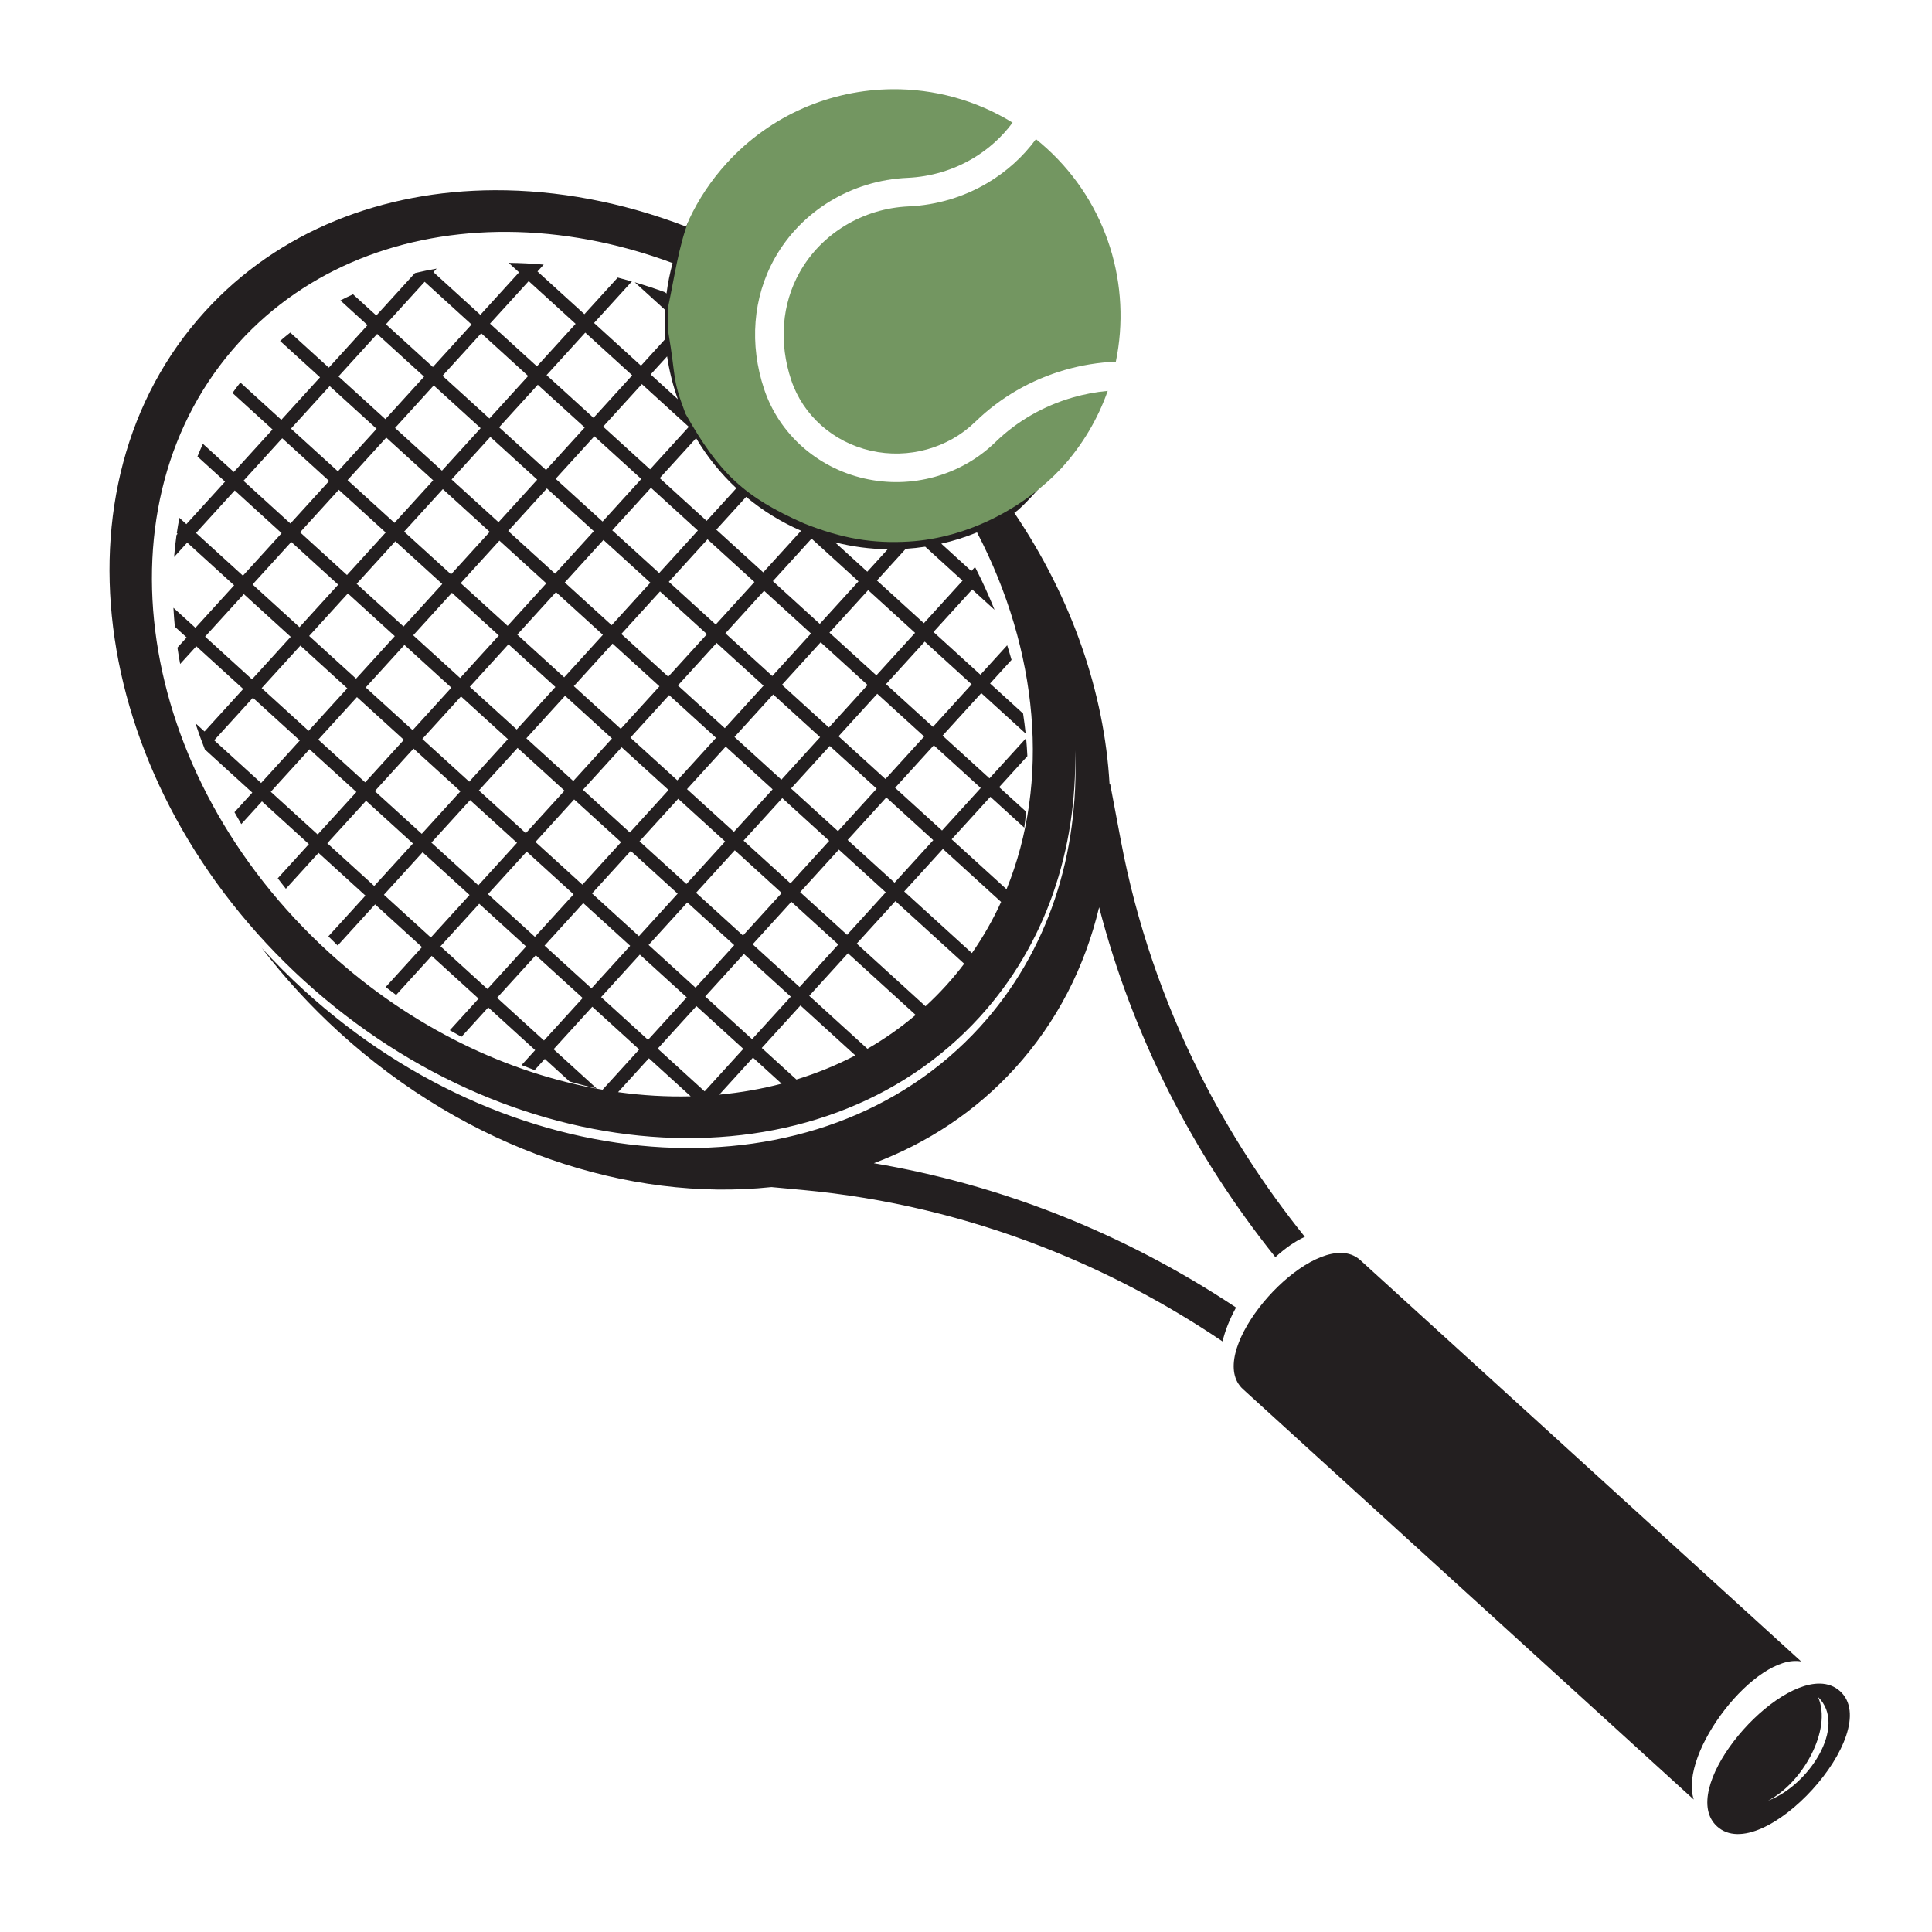
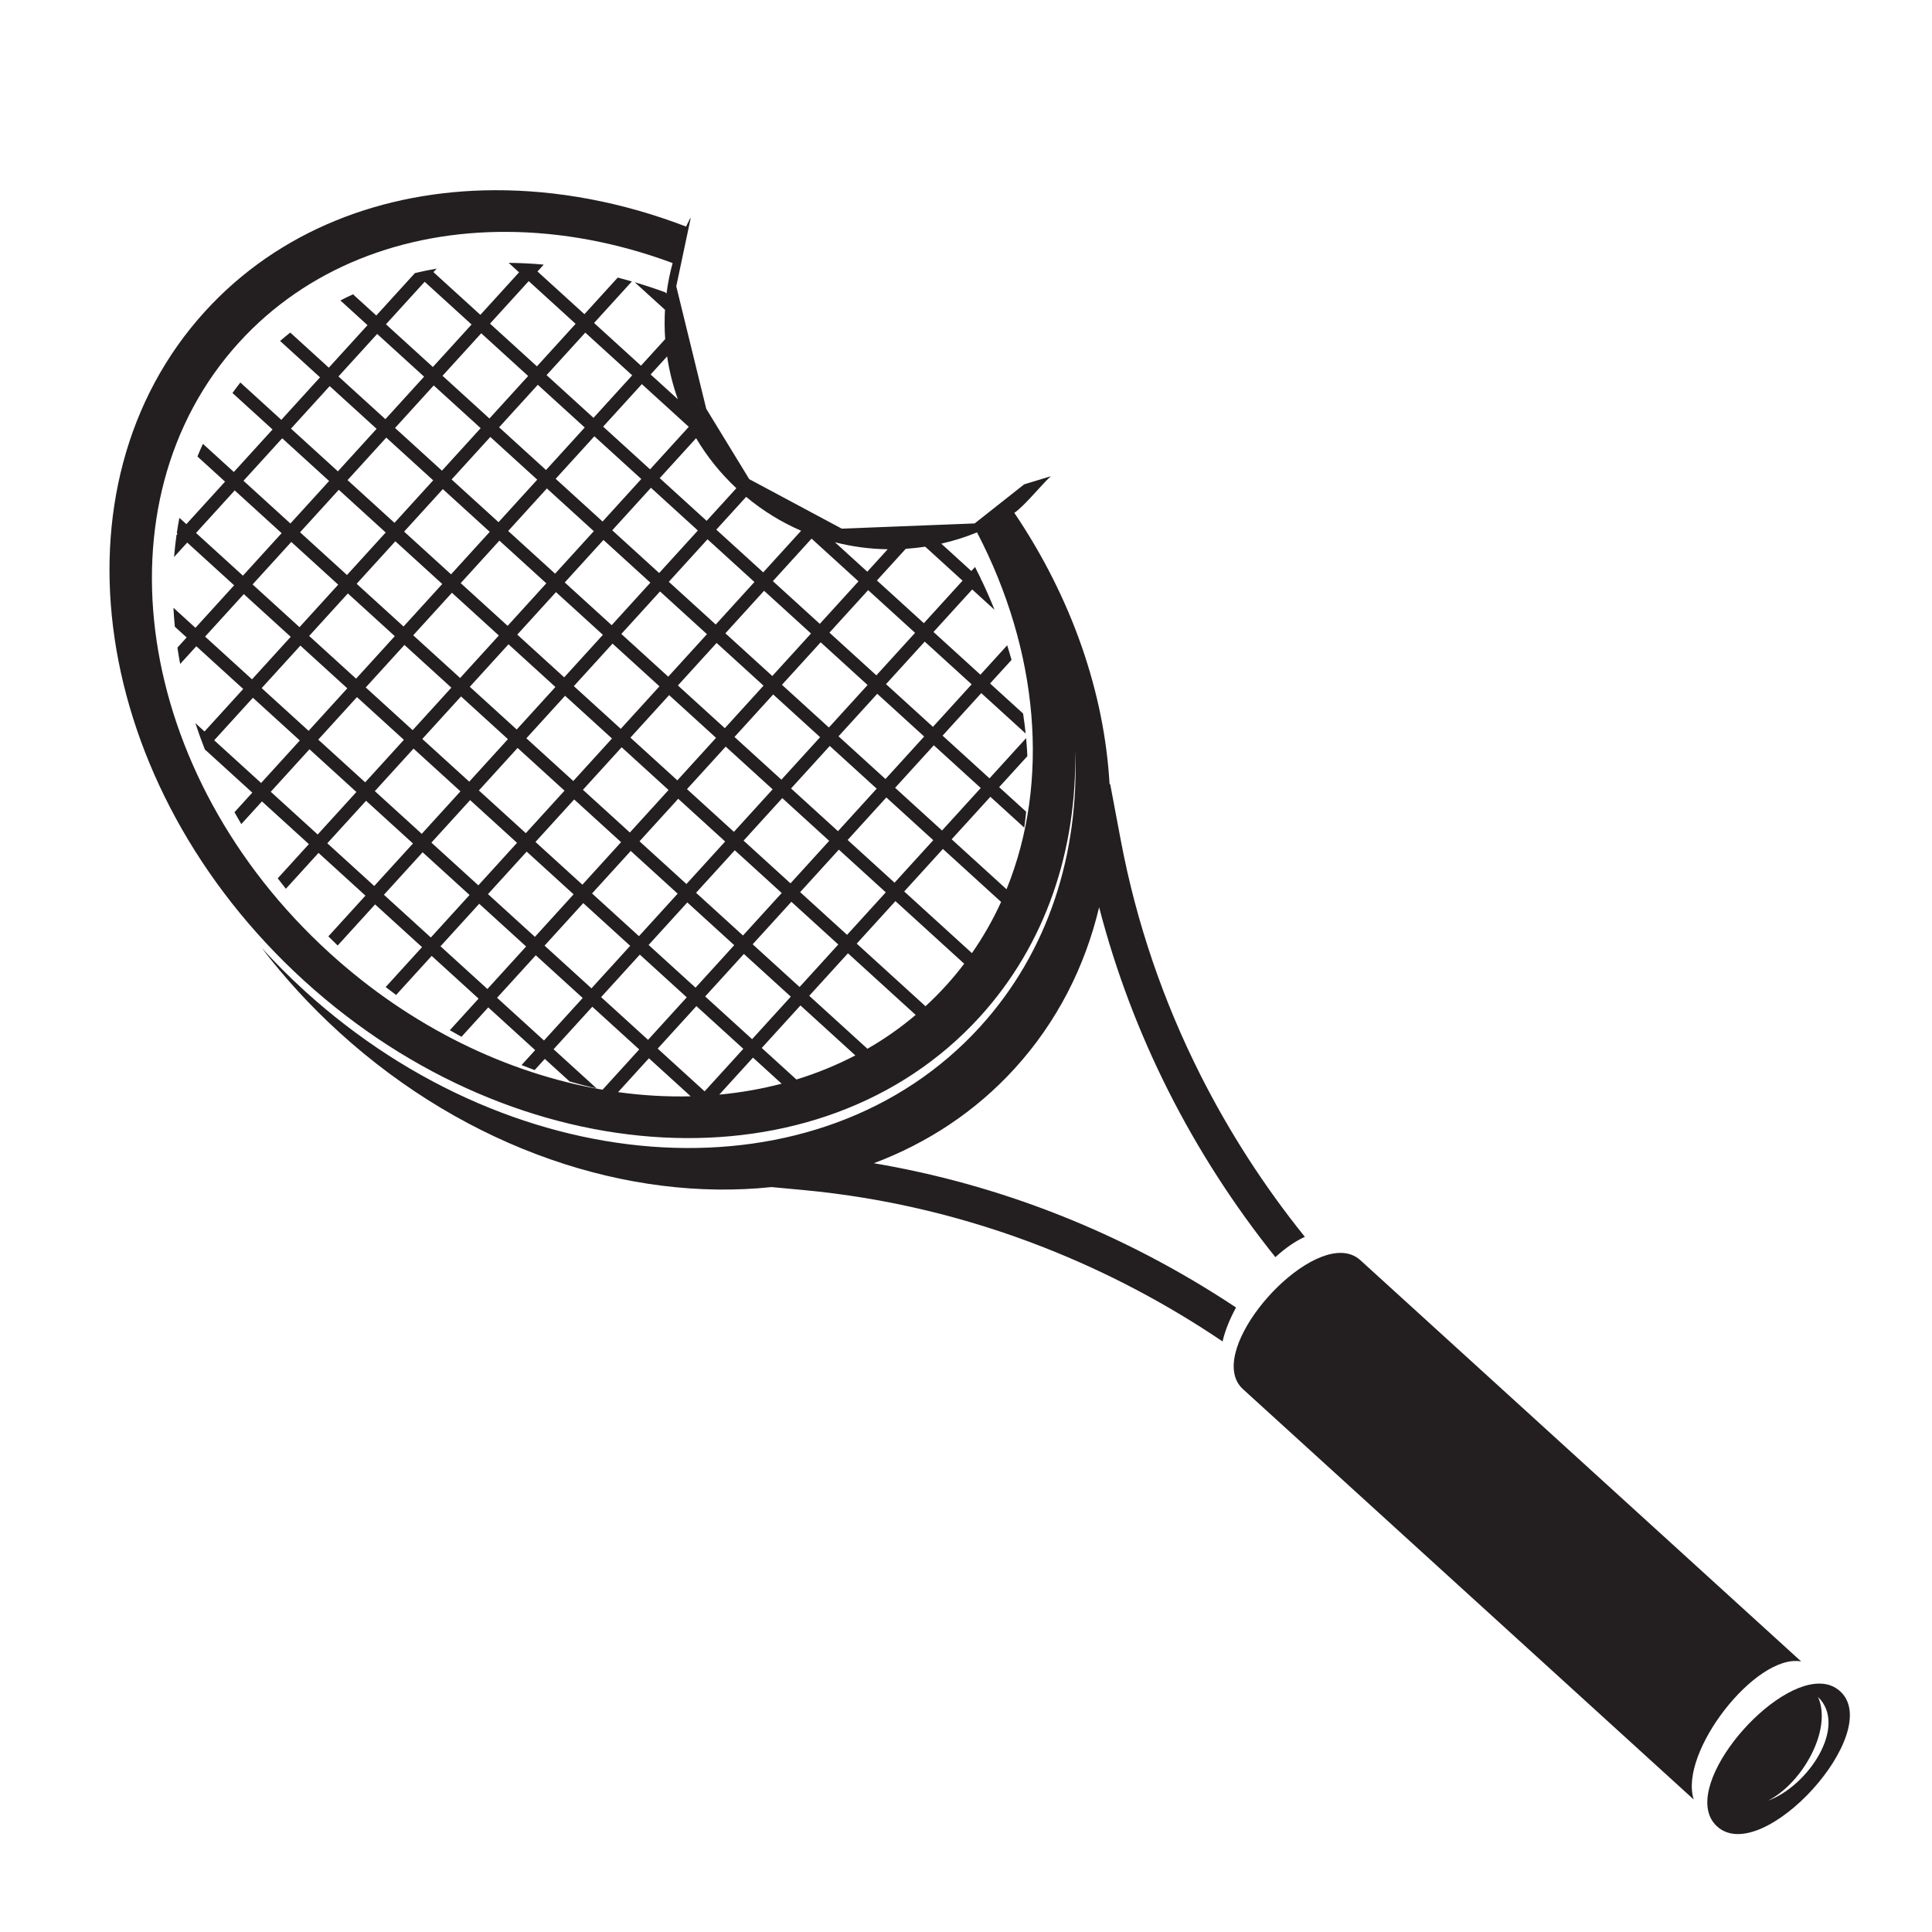
<svg xmlns="http://www.w3.org/2000/svg" xmlns:ns1="http://sodipodi.sourceforge.net/DTD/sodipodi-0.dtd" xmlns:ns2="http://www.inkscape.org/namespaces/inkscape" version="1.1" id="svg2666" xml:space="preserve" width="880" height="880" viewBox="0 0 880 880" ns1:docname="tennis-racket-remix.svg" ns2:version="0.91 r13725">
  <defs id="defs2670">
    <clipPath clipPathUnits="userSpaceOnUse" id="clipPath2682">
      <path d="M 0,660 H 660 V 0 H 0 Z" id="path2680" ns2:connector-curvature="0" />
    </clipPath>
  </defs>
  <ns1:namedview pagecolor="#ffffff" bordercolor="#666666" borderopacity="1" objecttolerance="10" gridtolerance="10" guidetolerance="10" ns2:pageopacity="0" ns2:pageshadow="2" ns2:window-width="1916" ns2:window-height="1035" id="namedview2668" showgrid="false" ns2:zoom="0.34114601" ns2:cx="420.97196" ns2:cy="770.45812" ns2:window-x="4" ns2:window-y="1" ns2:window-maximized="1" ns2:current-layer="g2674" />
  <g id="g2674" ns2:groupmode="layer" ns2:label="tennis-racket-silhouette-reesvg.org" transform="matrix(1.333,0,0,-1.333,0,880)">
    <g id="g5079">
      <path ns1:nodetypes="sssccscccccccccccccccsccccccccccccccsscccccccccccccccccccccccccccccccccccccccccccccccccccccccccccccccccccccccccccccccccccccsssccccccccccccccccccccccccccccccccccccccccccccccccccccccccccccccccccccccccccccccccccccccccccccccccccccccccccccccccccccccccccccccccccccccccccccccccccccccccccccccccccccccccccccccccccccccccccccccccccccccccccccccccccccccccccccccccccccccccccccccccccccccccccccccccccccccccccccccccccccccccccccccccccccccccccccccccccccccccccccccccccccccccccccccccccccccccccccccccccccccccccccccccccccccccccccccccccccccccccccccccccccccccccccccccccccccccccccccccccccscccsssccsccc" ns2:connector-curvature="0" id="path2776" transform="matrix(0.75,0,0,-0.75,0,660)" d="M 225.307,86.441 C 174.341,86.649 126.895,104.876 93.387,141.684 20.863,221.348 41.097,357.87 138.578,446.611 c 97.484,88.745 235.298,96.107 307.822,16.441 30.183,-33.153 44.29,-76.16 43.455,-121.467 1.889,46.964 -12.138,91.733 -43.324,125.99 -72.524,79.664 -210.34,72.303 -307.822,-16.439 -6.896,-6.28 -13.389,-12.802 -19.506,-19.52 10.336,13.523 22.116,26.432 35.328,38.461 58.712,53.449 132.052,77.365 196.949,70.537 l 14.338,1.33 c 37.807,3.516 74.638,12.385 109.645,26.1 28.581,11.196 55.915,25.589 81.539,42.902 1.127,-4.947 3.283,-10.24 6.139,-15.463 -25.808,-17.148 -53.188,-31.439 -81.711,-42.613 -26.844,-10.516 -54.733,-18.293 -83.311,-23.125 24.341,-9.14 46.29,-23.516 64.236,-43.227 19.223,-21.12 31.926,-46.231 38.406,-73.387 7.537,29.069 18.163,57.121 31.611,83.779 13.465,26.699 29.788,52.033 48.688,75.633 4.408,-4.028 8.999,-7.262 13.43,-9.25 -18.456,-22.933 -34.405,-47.639 -47.57,-73.744 -16.931,-33.571 -29.211,-69.409 -36.248,-106.719 l -4.871,-25.809 -0.285,0.053 c -2.351,-41.573 -17.097,-84.699 -43.391,-123.643 4.349,-2.827 12.677,-13.141 16.64,-16.68 l -12.153,3.697 -22.559,17.81 -60.553,2.375 -42.148,-22.559 -19.592,-32.057 -13.654,-55.805 6.531,-30.869 -0.141,-0.217 c -0.671,1.283 -1.321,2.573 -1.934,3.877 C 283.595,91.88 253.897,86.325 225.307,86.441 Z m 5.783,18.979 c 24.721,0.134 50.31,4.896 75.348,14.211 -1.247,4.575 -2.169,9.215 -2.775,13.883 l -0.629,-0.572 c -4.607,-1.68 -9.228,-3.205 -13.854,-4.57 l 13.791,12.553 c -0.257,4.449 -0.229,8.91 0.09,13.352 l -11.029,12.113 -21.377,-19.461 17.23,-18.926 c -2.147,-0.617 -4.293,-1.208 -6.439,-1.76 l -15.188,16.682 -21.377,-19.459 2.84,-3.123 c -5.365,-0.489 -10.694,-0.753 -15.982,-0.805 l 4.742,4.32 -17.631,19.367 -21.377,-19.461 1.463,-1.605 c -3.333,0.584 -6.634,1.257 -9.896,2.037 l -17.6,19.332 -10.613,-9.662 c -1.94,0.889 -3.855,1.831 -5.752,2.805 l 12.365,11.254 -17.635,19.369 -17.566,-15.994 c -1.569,1.237 -3.113,2.513 -4.633,3.822 l 18.197,16.568 -17.633,19.367 -18.672,-17 c -1.235,1.571 -2.431,3.161 -3.59,4.773 l 18.26,16.623 -17.633,19.369 -14.092,-12.828 c -0.872,1.905 -1.696,3.835 -2.484,5.777 l 12.572,11.449 -17.631,19.367 -3.176,-2.891 c -0.444,2.308 -0.834,4.631 -1.178,6.969 l 0.35,0.318 -0.479,0.531 c -0.472,3.319 -0.835,6.666 -1.105,10.041 l 5.982,-6.57 21.377,19.461 -17.633,19.369 -10.025,-9.127 c 0.149,2.867 0.362,5.744 0.646,8.629 l 5.377,4.895 -4.203,4.619 c 0.368,2.487 0.776,4.975 1.242,7.467 l 7.359,-8.082 21.375,19.461 -17.633,19.369 -4.17,-3.797 c 1.351,4.119 2.842,8.226 4.453,12.32 l 0.111,-0.125 21.377,19.461 -8.127,8.928 c 1.008,1.815 2.046,3.619 3.107,5.416 l 9.416,-10.34 21.379,19.459 -14.193,15.59 c 1.213,1.595 2.454,3.178 3.713,4.754 l 14.875,-16.342 21.379,19.463 -16.898,18.562 c 1.395,1.401 2.809,2.791 4.242,4.17 l 17.053,-18.732 21.377,19.463 -16.559,18.188 c 1.577,1.224 3.161,2.429 4.756,3.609 l 16.199,-17.795 21.377,19.459 -13.105,14.398 c 1.765,1.021 3.537,2.023 5.314,2.996 l 12.188,-13.393 21.377,19.465 -6.203,6.814 c 1.981,0.788 3.97,1.556 5.959,2.285 l 4.641,-5.1 11.32,10.303 c 4.105,1.181 8.214,2.249 12.32,3.18 l -19.637,-17.879 17.633,-19.367 21.377,19.461 -16.701,18.346 c -43.2,-7.415 -87.055,-28.321 -124.412,-62.33 C 61.199,352.992 42.746,228.466 108.896,155.801 c 30.972,-34.022 74.999,-50.636 122.193,-50.381 z m 9.791,22.439 21.373,19.463 -17.631,19.367 -21.377,-19.461 z m -47.41,0.303 21.377,19.461 -17.635,19.369 -21.375,-19.463 z m 73.182,23.162 21.377,19.459 -17.633,19.369 -21.377,-19.461 z m -47.408,0.301 21.377,19.459 -17.633,19.369 -21.377,-19.459 z m -47.41,0.301 21.379,19.463 -17.633,19.365 -21.377,-19.459 z m 132.098,10.223 c 0.987,6.628 2.623,13.167 4.893,19.525 l -12.396,-11.285 z m -11.506,12.639 21.379,19.461 -17.635,19.367 -21.377,-19.461 z m -47.406,0.301 21.375,19.461 -17.633,19.369 -21.377,-19.461 z m -47.412,0.301 21.377,19.463 -17.631,19.367 -21.377,-19.461 z m -47.408,0.303 21.379,19.461 -17.635,19.369 -21.377,-19.461 z m 120.592,22.861 21.377,19.461 -17.633,19.369 -21.377,-19.461 z m -47.41,0.301 21.377,19.461 -17.629,19.369 L 205.75,218.223 Z m -47.406,0.303 21.377,19.459 -17.631,19.369 -21.379,-19.461 z m 141.168,0.256 c 4.879,8.245 11,15.932 18.34,22.797 l -13.539,14.871 -21.375,-19.461 z m -188.578,0.045 21.379,19.461 -17.635,19.369 -21.377,-19.461 z m 168,22.559 21.379,19.461 -17.635,19.369 -21.377,-19.461 z m -47.408,0.301 21.377,19.461 -17.633,19.367 -21.377,-19.457 z m -47.408,0.303 21.375,19.461 -17.629,19.367 -21.379,-19.461 z m -47.41,0.301 21.379,19.461 -17.635,19.369 -21.375,-19.461 z m -47.408,0.303 21.377,19.461 -17.633,19.369 -21.377,-19.463 z m 233.008,2.924 c 7.748,6.461 16.19,11.604 25.043,15.436 l -17.262,18.963 -21.377,-19.463 z m 105.191,16.189 c 28.111,53.976 33.399,113.599 13.443,162.586 l -24.998,-22.756 17.633,-19.369 15.443,14.057 c 0.339,-2.405 0.617,-4.829 0.852,-7.264 l -12.291,-11.189 12.859,-14.127 c -0.132,-2.725 -0.32,-5.458 -0.576,-8.199 l -16.682,18.322 -21.377,-19.461 17.633,-19.369 20.213,18.402 c -0.316,-3.027 -0.705,-6.062 -1.166,-9.104 l -15.045,-13.695 9.785,-10.744 c -0.62,-2.219 -1.289,-4.436 -1.986,-6.652 l -12.195,13.396 -21.377,-19.463 17.633,-19.369 10.178,9.268 c -1.795,-4.479 -3.744,-8.937 -5.85,-13.363 l -0.326,-0.299 0.125,-0.137 c -0.915,-1.913 -1.867,-3.815 -2.836,-5.717 l -1.686,1.852 -13.693,-12.469 c 5.537,-1.255 10.986,-2.966 16.287,-5.137 z m -75.381,2.84 21.375,19.463 -17.631,19.367 -21.377,-19.461 z m -47.41,0.303 21.379,19.461 -17.635,19.369 -21.375,-19.461 z m -47.408,0.301 21.377,19.463 -17.633,19.367 -21.375,-19.461 z m -47.408,0.303 21.377,19.461 -17.631,19.369 -21.379,-19.461 z m -47.41,0.303 21.379,19.461 -17.635,19.367 -21.375,-19.459 z m -47.408,0.301 21.379,19.461 -17.633,19.369 -21.377,-19.461 z m 247.707,0.156 c 7.884,2.007 15.95,3.065 24.018,3.184 l -9.299,10.217 z m 41.119,2.014 17.004,15.48 -17.633,19.369 -21.377,-19.461 13.133,-14.426 c 2.968,-0.193 5.929,-0.514 8.873,-0.963 z m -26.006,19.785 21.375,19.461 -17.633,19.367 -21.377,-19.459 z m -47.412,0.303 21.379,19.461 -17.633,19.367 -21.377,-19.459 z m -47.408,0.301 21.379,19.461 -17.635,19.369 -21.375,-19.461 z m -47.406,0.303 21.375,19.459 -17.633,19.371 -21.377,-19.463 z m -47.41,0.301 21.377,19.461 -17.633,19.369 -21.377,-19.461 z m -47.41,0.301 21.379,19.463 -17.633,19.367 -21.377,-19.461 z m -47.408,0.303 21.377,19.461 -17.633,19.369 -21.377,-19.461 z m 310.229,21.652 21.377,19.461 -17.635,19.371 -21.377,-19.463 z m -47.408,0.303 21.375,19.461 -17.631,19.369 -21.379,-19.461 z m -47.412,0.303 21.379,19.459 -17.633,19.369 -21.379,-19.459 z m -47.408,0.301 21.379,19.461 -17.635,19.367 -21.375,-19.459 z m -47.406,0.301 21.375,19.463 -17.631,19.367 -21.379,-19.461 z m -47.412,0.301 21.379,19.463 -17.631,19.369 -21.379,-19.463 z m -47.408,0.305 21.377,19.461 -17.633,19.367 -21.377,-19.461 z m 262.82,21.953 21.375,19.463 -17.633,19.367 -21.377,-19.461 z m -47.41,0.301 21.377,19.463 -17.631,19.369 -21.379,-19.463 z m -47.41,0.303 21.379,19.461 -17.633,19.369 -21.379,-19.461 z m -47.406,0.303 21.377,19.461 -17.635,19.367 -21.377,-19.461 z m -47.41,0.301 21.375,19.461 -17.629,19.369 -21.379,-19.463 z m -47.41,0.301 21.379,19.461 -17.633,19.371 -21.377,-19.463 z m -47.408,0.301 21.377,19.463 -17.633,19.367 -21.375,-19.459 z m 310.227,21.654 21.377,19.461 -17.633,19.369 -21.377,-19.461 z m -47.408,0.303 21.377,19.461 -17.631,19.369 -21.379,-19.463 z m -47.408,0.301 21.377,19.461 -17.633,19.369 -21.377,-19.461 z m -47.41,0.303 21.377,19.461 -17.633,19.369 -21.377,-19.461 z m -47.408,0.301 21.377,19.463 -17.631,19.367 -21.379,-19.461 z m -47.408,0.303 21.377,19.461 -17.631,19.369 -21.379,-19.461 z m -47.41,0.301 21.379,19.461 -17.633,19.369 -21.377,-19.461 z m 262.818,21.957 21.377,19.461 -17.631,19.367 -21.379,-19.461 z m -47.408,0.301 21.377,19.461 -17.633,19.367 -21.377,-19.461 z m -47.41,0.301 21.379,19.463 -17.633,19.367 -21.377,-19.461 z m -47.408,0.301 21.377,19.463 -17.631,19.369 -21.377,-19.463 z m -47.408,0.303 21.377,19.463 -17.631,19.367 -21.379,-19.461 z m -47.41,0.303 21.379,19.461 L 170.5,403.436 149.123,383.975 Z m 262.82,21.953 26.512,24.137 c -3.704,8.121 -8.136,15.916 -13.295,23.318 l -30.85,-28.086 z m -47.41,0.303 21.377,19.461 -17.631,19.369 -21.379,-19.463 z m -47.41,0.303 21.379,19.459 L 338.5,425.996 317.123,406.533 Z m -47.408,0.301 21.377,19.459 -17.631,19.371 -21.377,-19.463 z m -47.408,0.301 21.377,19.461 -17.631,19.371 -21.379,-19.463 z m -47.41,0.303 21.379,19.461 -17.633,19.369 -21.377,-19.461 z m 215.412,22.256 31.332,28.525 c -2.625,3.459 -5.415,6.824 -8.383,10.08 -2.965,3.257 -6.052,6.349 -9.248,9.289 l -31.336,-28.527 z m -47.412,0.303 21.379,19.461 -17.633,19.369 -21.377,-19.461 z m -47.408,0.301 21.379,19.461 -17.633,19.369 -21.377,-19.461 z m -47.406,0.303 21.375,19.461 -17.633,19.367 -21.377,-19.457 z m -47.41,0.303 21.379,19.459 -17.633,19.369 -21.379,-19.459 z m 168.002,22.557 30.85,28.082 c -6.884,5.835 -14.233,10.971 -21.971,15.422 l -26.514,-24.133 z m -47.412,0.303 21.379,19.459 -17.633,19.369 -21.377,-19.461 z m -47.408,0.301 21.379,19.463 -17.635,19.369 -21.377,-19.463 z m -47.406,0.303 21.377,19.461 -17.633,19.367 -21.379,-19.461 z m 120.59,22.859 24.998,22.756 c -8.553,4.457 -17.53,8.126 -26.842,10.984 l -15.789,-14.373 z m -47.41,0.301 21.379,19.463 -17.635,19.367 -21.375,-19.461 z m 25.775,23.465 13.049,11.879 c -9.209,2.413 -18.706,4.078 -28.404,4.988 z m -47.41,0.301 19.037,17.33 c -10.876,0.273 -21.943,-0.364 -33.082,-1.902 z m 315.438,88.676 c -23.094,-0.455 -61.909,46.486 -44.77,62.088 l 205.355,186.949 c -6.935,-21.416 28.247,-66.642 48.938,-62.91 L 619.787,573.926 c -2.449,-2.229 -5.427,-3.261 -8.727,-3.326 z m 218.131,196.223 c -24.2,-0.475 -64.876,48.714 -46.916,65.064 20.525,18.688 76.584,-42.89 56.059,-61.578 -2.566,-2.336 -5.685,-3.418 -9.143,-3.486 z m -0.916,6.102 c 13.653,13.255 -4.467,40.554 -22.773,47.207 15.428,-7.791 29.432,-32.18 22.773,-47.207 z" style="fill:#231f20;fill-opacity:1;fill-rule:evenodd;stroke:none" />
-       <path ns1:nodetypes="sccccccccccccsccccccccsccccccccccccccc" ns2:connector-curvature="0" id="path5068" d="m 304.869,629.681 c -20.795,-0.178 -41.459,-8.689 -56.563,-25.28 -5.347,-5.873 -9.62,-12.345 -12.831,-19.176 -3.598,-9.074 -5.071,-20.147 -7.277,-30.438 -0.086,-2.673 -0.04,-5.348 0.151,-8.014 2.831,-16.781 1.137,-15.364 5.899,-28.015 11.387,-20.176 20.019,-28.451 40.541,-37.466 12.914,-5.16 23.553,-6.918 35.757,-6.177 20.551,1.252 39.602,11.736 52.188,25.118 7.188,7.899 12.441,16.882 15.776,26.363 -4.06,-0.377 -8.068,-1.136 -11.965,-2.26 -9.871,-2.849 -19.004,-8.036 -26.457,-15.289 -5.847,-5.691 -13.015,-9.712 -20.733,-11.846 -7.691,-2.128 -15.952,-2.379 -24.013,-0.541 -8.061,1.838 -15.335,5.642 -21.233,10.89 -5.911,5.259 -10.438,11.97 -12.993,19.607 -2.531,7.567 -3.545,15.433 -2.931,23.136 0.601,7.524 2.754,14.89 6.562,21.665 4.552,8.097 11.133,14.749 18.955,19.479 7.808,4.724 16.855,7.535 26.354,7.958 8.069,0.36 15.751,2.705 22.396,6.65 5.265,3.127 9.889,7.264 13.548,12.217 -12.612,7.763 -26.903,11.541 -41.131,11.42 z m 49.116,-17.06 c -4.45,-6.066 -10.096,-11.129 -16.535,-14.953 -8.027,-4.765 -17.278,-7.597 -26.963,-8.029 -7.833,-0.349 -15.286,-2.661 -21.709,-6.549 -6.412,-3.878 -11.802,-9.321 -15.52,-15.935 -3.1,-5.513 -4.85,-11.515 -5.341,-17.654 -0.51,-6.38 0.339,-12.921 2.449,-19.232 2.011,-6.012 5.584,-11.303 10.254,-15.457 4.682,-4.166 10.471,-7.188 16.903,-8.654 6.429,-1.466 13.044,-1.259 19.225,0.45 6.156,1.703 11.867,4.902 16.515,9.428 8.648,8.417 19.198,14.422 30.567,17.703 5.652,1.632 11.511,2.592 17.451,2.843 5.352,25.892 -2.708,53.859 -23.675,72.948 -1.183,1.075 -2.391,2.102 -3.62,3.092 z" style="fill:#739661;fill-opacity:1;fill-rule:evenodd;stroke:none" />
    </g>
  </g>
</svg>